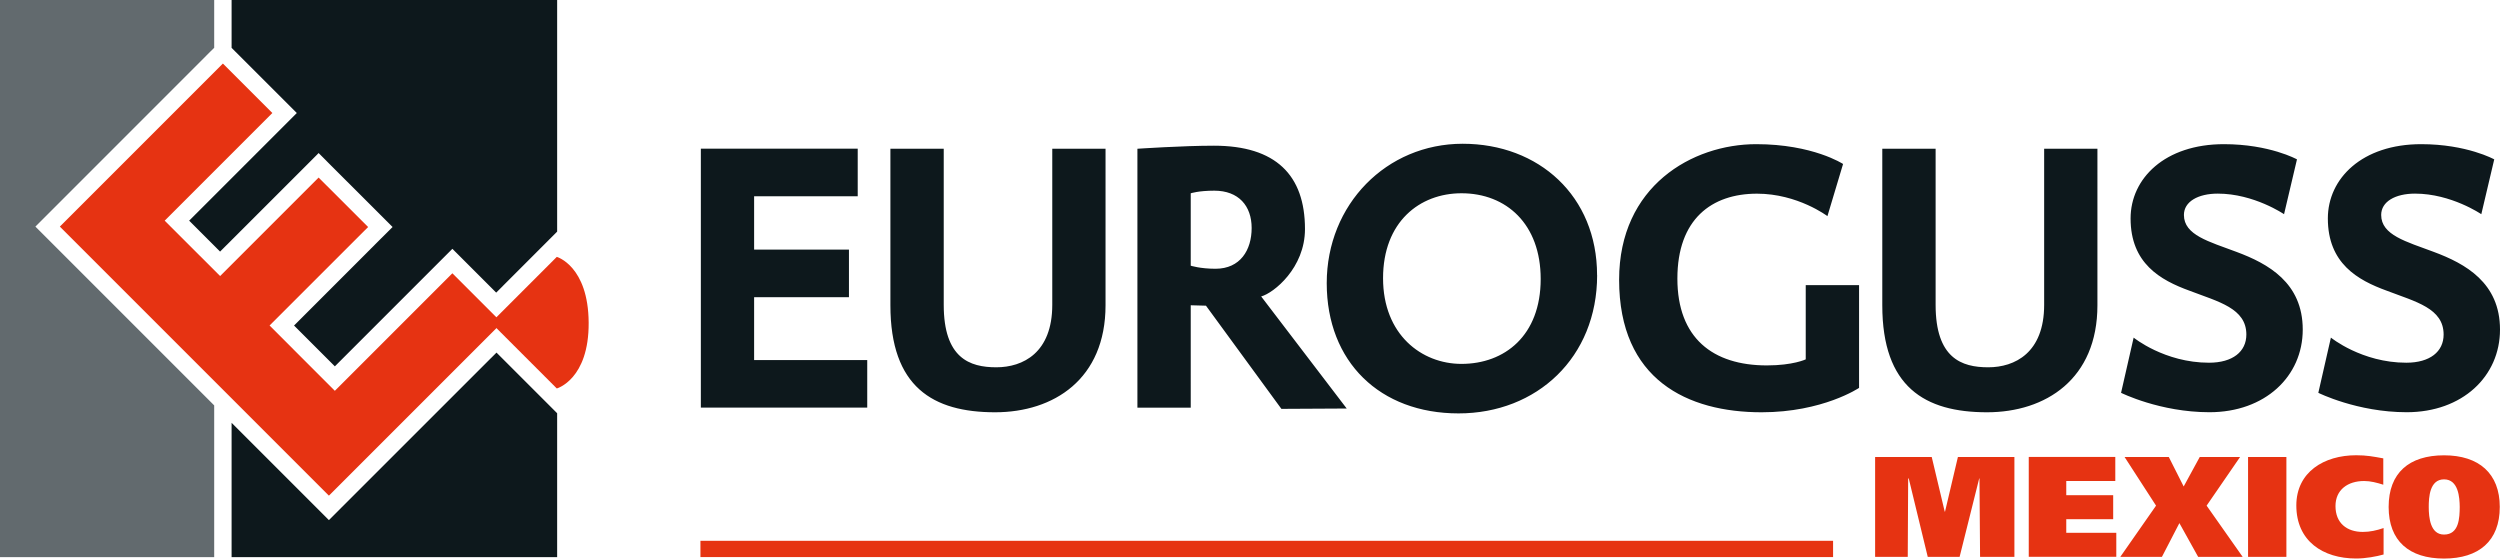
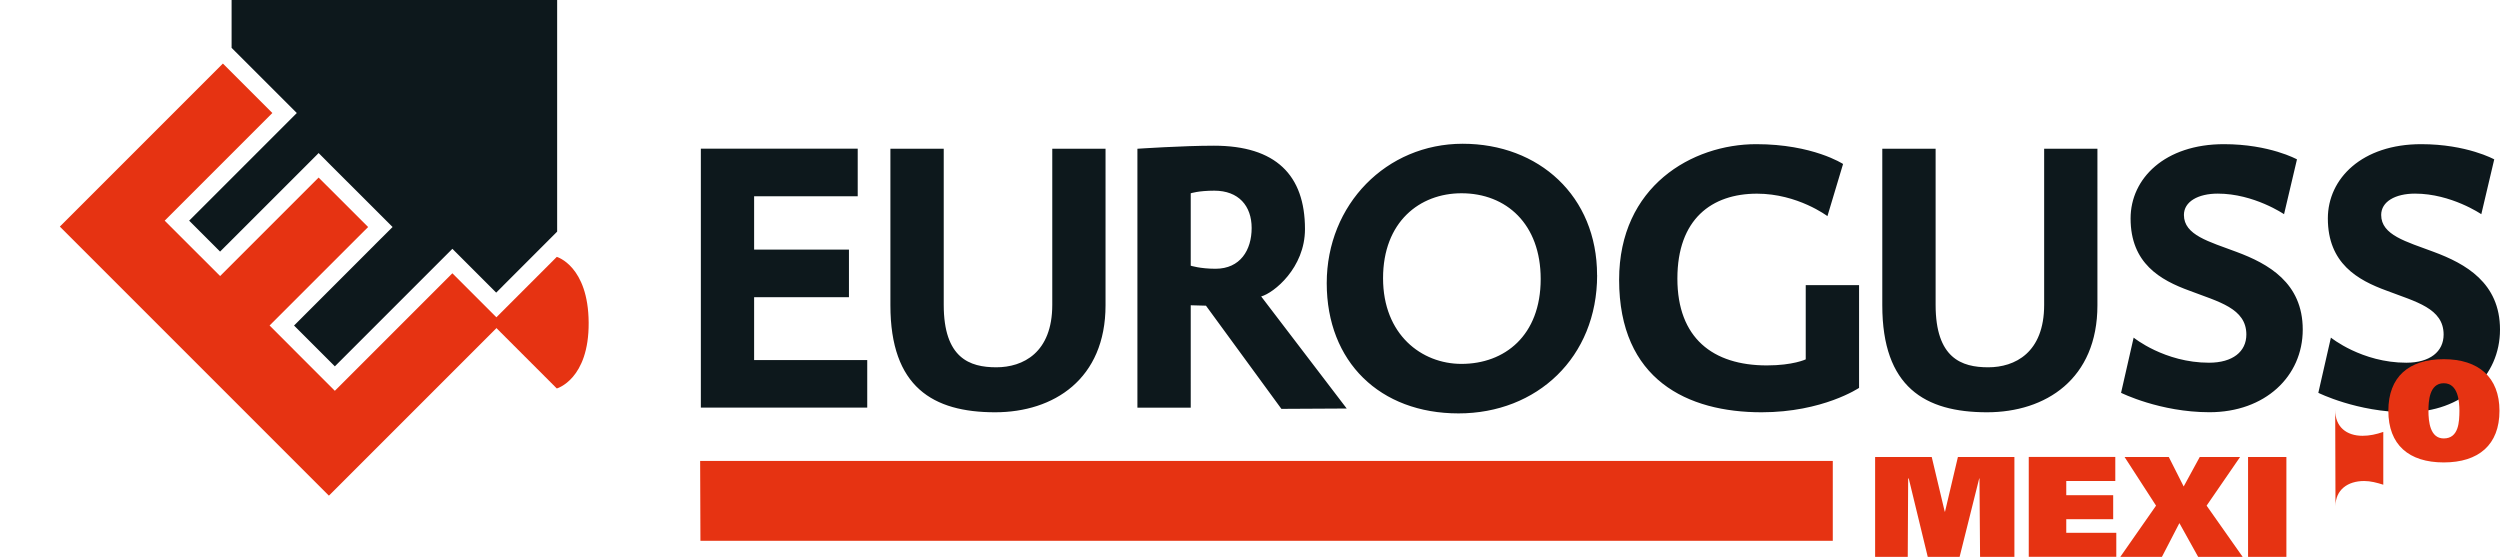
<svg xmlns="http://www.w3.org/2000/svg" preserveAspectRatio="xMidYMid meet" data-bbox="-0.04 0.32 425.2 95" viewBox="-0.04 0.32 425.2 95" data-type="color" role="img" aria-label="EUROGUSS Mexico logo featuring a red and black geometric casting symbol next to bold typography, representing the international die casting exhibition held in Mexico.">
  <g>
    <path fill="#0d181c" d="M94.72 39.71V.32H39.35v8.14l.59.59 8.42 8.41 2.08 2.08-2.08 2.08-16.23 16.23 5.26 5.26 14.68-14.67 2.08-2.09 2.08 2.09 8.42 8.41 2.08 2.08L64.65 41 49.97 55.69l6.94 6.94 17.91-17.91 2.08-2.08 2.08 2.08 5.37 5.37z" data-color="1" />
-     <path fill="#626a6e" d="M-.04.32v94.76h36.43V69.27L8.06 40.94l-2.08-2.08 2.08-2.08L35.78 9.05l.61-.6V.32z" data-color="2" />
-     <path fill="#0d181c" d="m57.98 86.7-2.08 2.08-2.08-2.08-14.47-14.47v22.85h55.37V70.61L84.4 60.29z" data-color="1" />
    <path fill="#e63312" d="M85.31 55.21 76.9 46.8 56.91 66.79l-11.1-11.11 16.76-16.75-8.42-8.41L37.4 47.27l-9.43-9.42 18.31-18.31-8.41-8.41-27.73 27.73L55.9 84.62z" data-color="3" />
    <path d="M94.66 44.01 83.47 55.2l11.19 11.19s5.48-1.53 5.42-11.19-5.42-11.19-5.42-11.19" fill="#e63312" data-color="3" />
    <path d="M424.19 27.43s-4.66-2.59-12.44-2.59c-10.04 0-15.87 5.83-15.87 12.63 0 7.64 5.05 10.49 10.04 12.3 4.92 1.88 9.65 2.98 9.65 7.45 0 2.91-2.33 4.79-6.35 4.79-7.58 0-12.82-4.27-12.82-4.27l-2.14 9.39s6.61 3.3 15.03 3.3c9.46 0 15.87-6.09 15.87-14.06s-5.89-11.21-11.27-13.21c-4.67-1.75-8.94-2.85-8.94-6.28 0-2.27 2.39-3.63 5.76-3.63 6.15 0 11.27 3.5 11.27 3.5l2.2-9.33Zm-33.55 0s-4.66-2.59-12.44-2.59c-10.04 0-15.87 5.83-15.87 12.63 0 7.64 5.05 10.49 10.04 12.3 4.92 1.88 9.65 2.98 9.65 7.45 0 2.91-2.33 4.79-6.35 4.79-7.58 0-12.82-4.27-12.82-4.27l-2.14 9.39s6.61 3.3 15.03 3.3c9.46 0 15.87-6.09 15.87-14.06s-5.89-11.21-11.27-13.21c-4.66-1.75-8.94-2.85-8.94-6.28 0-2.27 2.4-3.63 5.76-3.63 6.15 0 11.27 3.5 11.27 3.5l2.2-9.33Zm-33.94-1.81h-9.07v26.55c0 8.16-4.99 10.62-9.52 10.62s-8.94-1.55-8.94-10.62V25.62h-9.07v26.62c0 13.92 7.25 18.2 17.81 18.2 9.97 0 18.78-5.64 18.78-18.2V25.62Zm-40.55 23.19h-9.07v12.63s-2.14 1.03-6.61 1.03c-9.2 0-15.22-4.66-15.22-14.77s5.83-14.44 13.54-14.44c6.93 0 11.98 3.82 11.98 3.82l2.66-8.87s-5.12-3.37-14.77-3.37c-10.88 0-23.32 7.13-23.32 23.06 0 17.04 11.66 22.54 24.23 22.54 10.43 0 16.58-4.15 16.58-4.15V48.8ZM262 47.77c0 9.65-6.15 14.44-13.47 14.44-6.8 0-13.34-4.99-13.34-14.57s6.22-14.45 13.34-14.45c7.64 0 13.47 5.25 13.47 14.57m9.59-.64c0-13.47-9.91-22.35-22.86-22.35s-23.12 10.3-23.12 23.71 9.07 22.15 22.41 22.15 23.58-9.52 23.58-23.51M202.47 33.2s1.3-.45 4.02-.45c4.14 0 6.35 2.59 6.35 6.35s-1.94 6.93-6.15 6.93c-2.59 0-4.21-.52-4.21-.52V33.2ZM229 69.79l-14.54-19.05c2.14-.58 7.45-4.85 7.45-11.46 0-9.2-4.99-14.18-15.48-14.18-5.31 0-13.02.52-13.02.52v44.04h9.07V52.24l2.59.07 12.83 17.55 11.1-.06Zm-41-44.17h-9.07v26.55c0 8.16-4.99 10.62-9.52 10.62s-8.94-1.55-8.94-10.62V25.62h-9.07v26.62c0 13.92 7.25 18.2 17.81 18.2 9.97 0 18.78-5.64 18.78-18.2V25.62Zm-40.54 44.04v-8.1h-19.24V50.87h16.13v-8.1h-16.13V33.7h17.62v-8.09h-26.68v44.04h28.3Z" fill="#0d181c" data-color="1" />
-     <path d="M332.96 78.05h9.61v16.98h-5.84l-.1-13.33h-.05l-3.33 13.33h-5.42L324.6 81.7h-.1l-.07 13.33h-5.55V78.05h9.63l2.21 9.29h.05zm18.43 10.58h7.98v-4.09h-7.98v-2.41h8.34v-4.09h-14.72v16.98h14.89v-4.08h-8.51zm29.56-10.58h-6.86l-2.73 5.01-2.53-5.01h-7.52l5.35 8.27-6.08 8.71h7.08l2.97-5.74 3.19 5.74h7.57l-6.13-8.71zm1.36 16.98h6.52V78.05h-6.52zm14.87-8.64c0-2.77 2.09-4.26 4.87-4.26 1.1 0 2.19.29 3.26.63v-4.48c-1.75-.32-2.82-.53-4.62-.53-5.45 0-10.17 2.85-10.17 8.54 0 6.06 4.53 9.02 10.17 9.02 1.65 0 3.45-.34 4.67-.68v-4.5c-1.19.41-2.33.66-3.53.66-2.7 0-4.65-1.48-4.65-4.4m27.94.15c0 5.79-3.55 8.78-9.48 8.78s-9.42-2.99-9.42-8.78 3.48-8.78 9.42-8.78 9.48 3.09 9.48 8.78m-6.81 0c-.02-1.58-.2-4.69-2.67-4.69s-2.6 3.11-2.6 4.69c0 1.83.27 4.7 2.6 4.7 2.58 0 2.65-2.87 2.67-4.7m-299.22 8.53h192.64V92.3H119.09z" fill="#e63312" data-color="3" />
+     <path d="M332.96 78.05h9.61v16.98h-5.84l-.1-13.33h-.05l-3.33 13.33h-5.42L324.6 81.7h-.1l-.07 13.33h-5.55V78.05h9.63l2.21 9.29h.05zm18.43 10.58h7.98v-4.09h-7.98v-2.41h8.34v-4.09h-14.72v16.98h14.89v-4.08h-8.51zm29.56-10.58h-6.86l-2.73 5.01-2.53-5.01h-7.52l5.35 8.27-6.08 8.71h7.08l2.97-5.74 3.19 5.74h7.57l-6.13-8.71zm1.36 16.98h6.52V78.05h-6.52zm14.87-8.64c0-2.77 2.09-4.26 4.87-4.26 1.1 0 2.19.29 3.26.63v-4.48v-4.5c-1.19.41-2.33.66-3.53.66-2.7 0-4.65-1.48-4.65-4.4m27.94.15c0 5.79-3.55 8.78-9.48 8.78s-9.42-2.99-9.42-8.78 3.48-8.78 9.42-8.78 9.48 3.09 9.48 8.78m-6.81 0c-.02-1.58-.2-4.69-2.67-4.69s-2.6 3.11-2.6 4.69c0 1.83.27 4.7 2.6 4.7 2.58 0 2.65-2.87 2.67-4.7m-299.22 8.53h192.64V92.3H119.09z" fill="#e63312" data-color="3" />
  </g>
</svg>